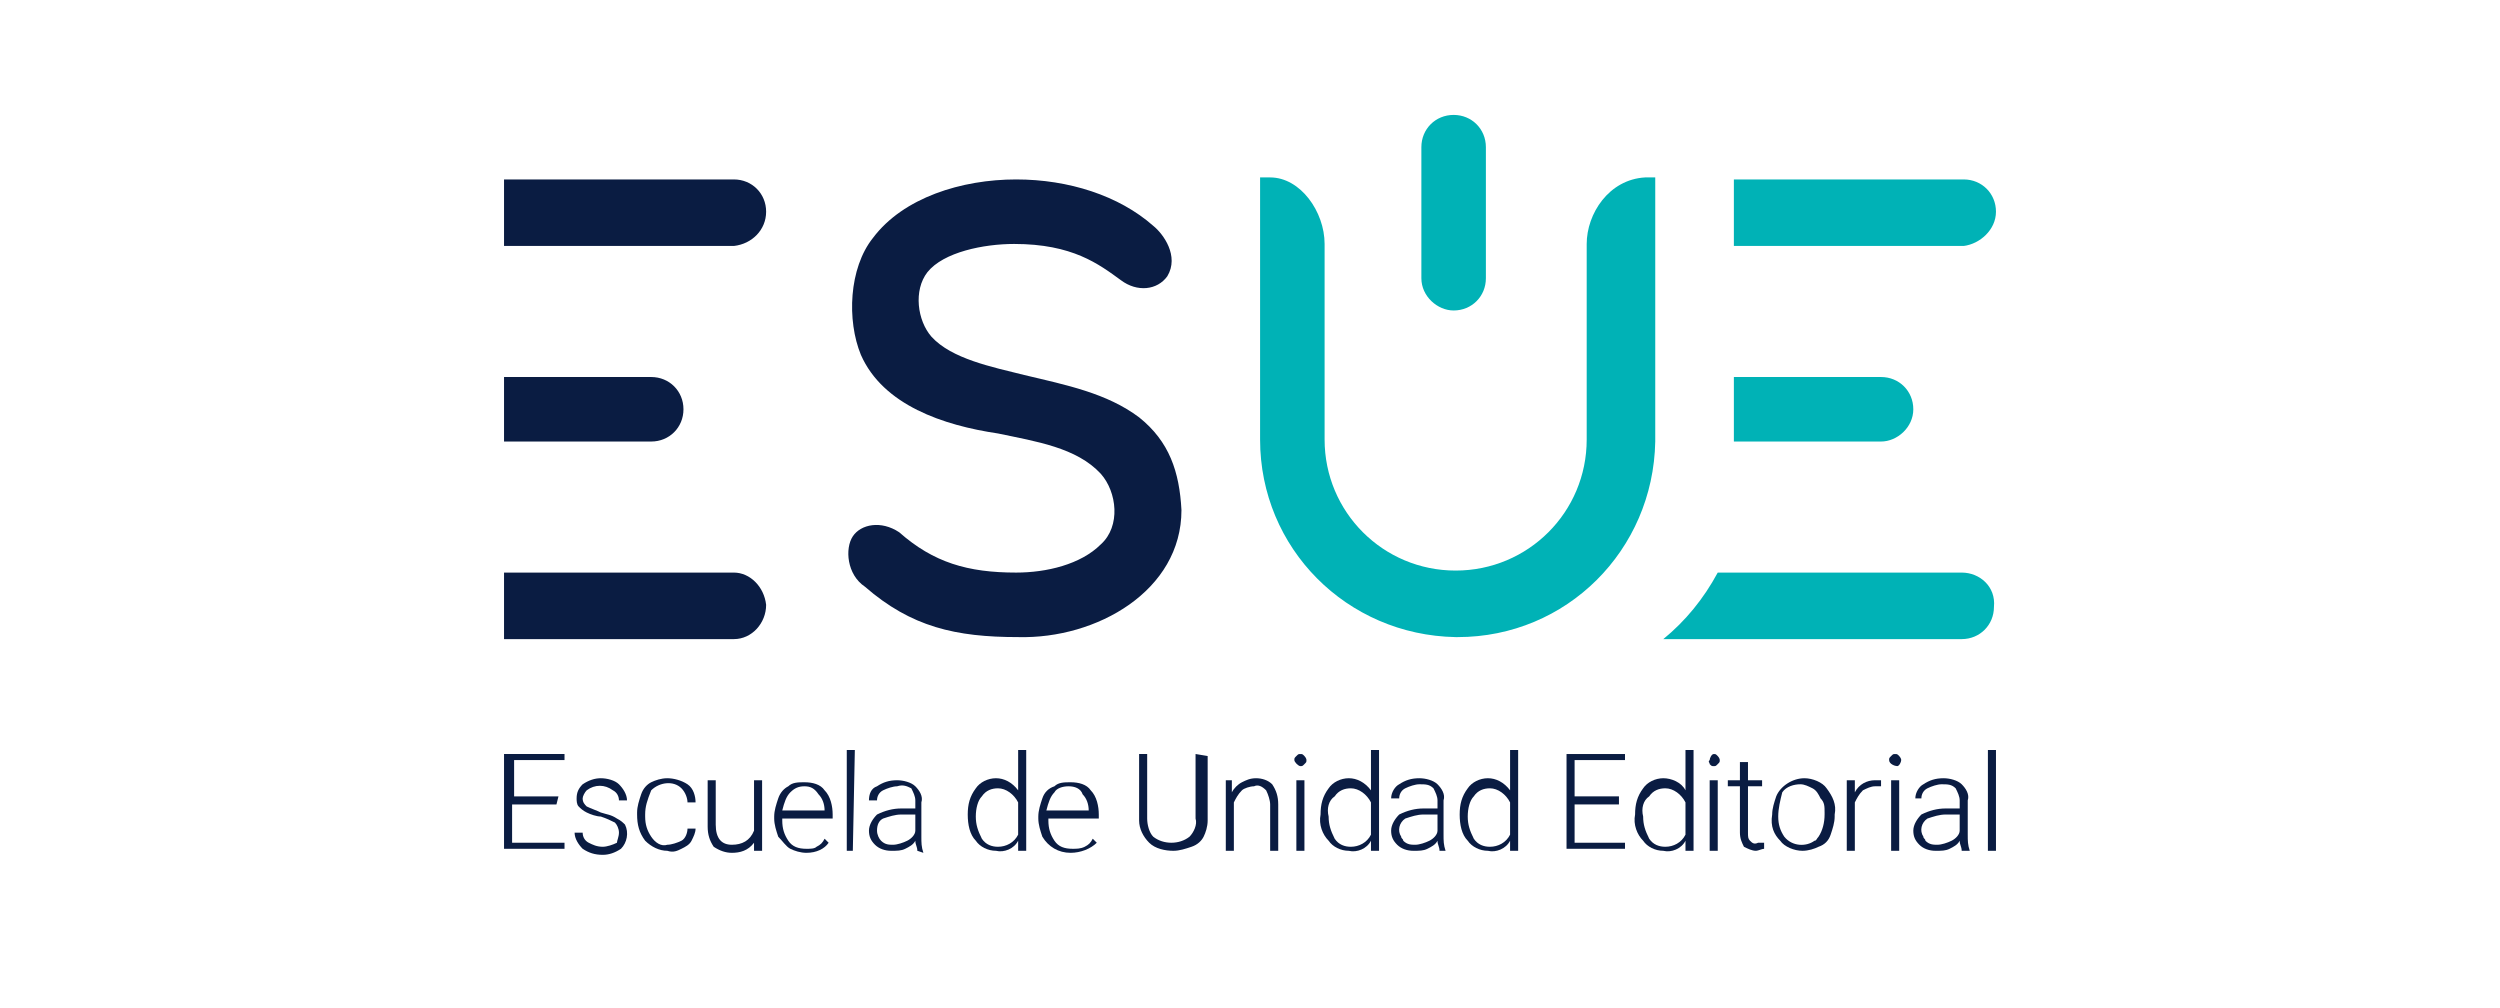
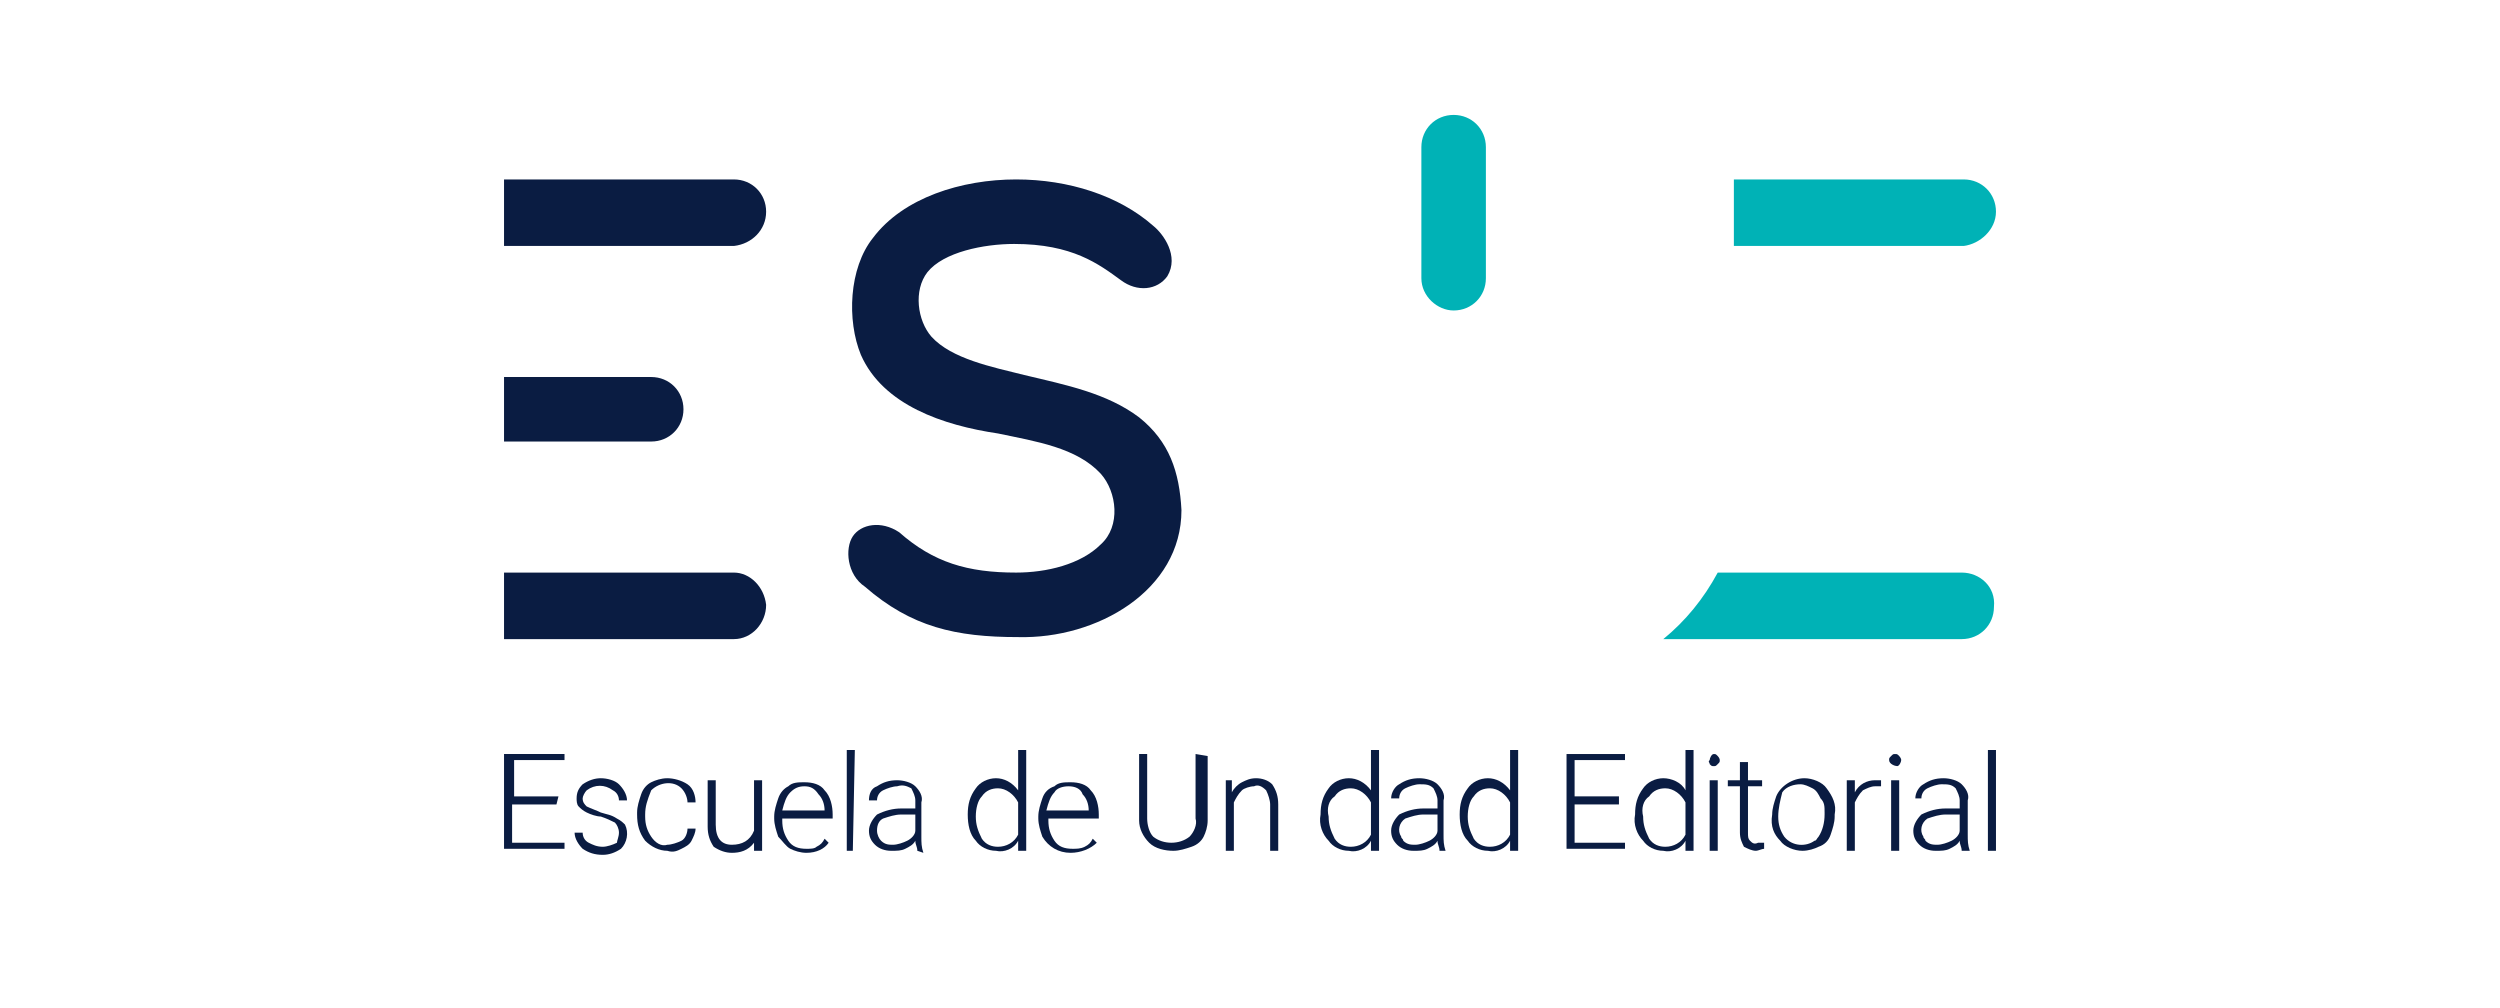
<svg xmlns="http://www.w3.org/2000/svg" version="1.1" id="Capa_1" x="0px" y="0px" viewBox="0 0 124 50" style="enable-background:new 0 0 124 50;" xml:space="preserve">
  <style type="text/css">
	.st0{fill:#00B2B6;}
	.st1{fill:#0A1C42;}
</style>
  <g>
    <path class="st0" d="M97.3,28.4H85.2c-0.7,1.3-1.6,2.4-2.7,3.3h14.8c0.9,0,1.6-0.7,1.6-1.6C99,29.1,98.2,28.4,97.3,28.4z" />
    <path class="st1" d="M56.5,20.7c-1.6-1.2-3.6-1.6-5.7-2.1c-1.6-0.4-3.6-0.8-4.6-1.9c-0.7-0.8-0.9-2.3-0.2-3.2   c0.8-1,2.8-1.4,4.3-1.4c2.9,0,4.2,1,5.3,1.8c0.8,0.6,1.8,0.5,2.3-0.2c0.6-1-0.2-2.1-0.7-2.5c-1.7-1.5-4.2-2.3-6.8-2.3   c-2.7,0-5.6,0.9-7.1,2.9c-1.2,1.5-1.3,4.1-0.6,5.8c1.1,2.5,4.1,3.5,6.8,3.9c1.9,0.4,3.9,0.7,5.1,2c0.8,0.9,1,2.6,0,3.5   c-1,1-2.7,1.4-4.2,1.4c-2.4,0-4.1-0.5-5.8-2c-0.9-0.6-1.9-0.4-2.3,0.2s-0.3,1.9,0.6,2.5c2.3,2,4.5,2.5,7.6,2.5   c3.9,0.1,8.1-2.3,8.1-6.3C58.5,23.4,58,21.9,56.5,20.7z" />
    <path class="st1" d="M38,10.5c0-0.9-0.7-1.6-1.6-1.6l0,0H25v3.3h11.4C37.3,12.1,38,11.4,38,10.5z" />
    <path class="st1" d="M33.9,20.3c0-0.9-0.7-1.6-1.6-1.6l0,0H25v3.2h7.3C33.2,21.9,33.9,21.2,33.9,20.3z" />
    <path class="st0" d="M72.1,15.4c0.9,0,1.6-0.7,1.6-1.6l0,0V7.3c0-0.9-0.7-1.6-1.6-1.6s-1.6,0.7-1.6,1.6v6.5   C70.5,14.7,71.3,15.4,72.1,15.4L72.1,15.4z" />
    <path class="st1" d="M36.4,28.4H25v3.3h11.4c0.9,0,1.6-0.8,1.6-1.7C37.9,29.1,37.2,28.4,36.4,28.4z" />
    <path class="st0" d="M99,10.5c0-0.9-0.7-1.6-1.6-1.6H86v3.3h11.4C98.2,12.1,99,11.4,99,10.5L99,10.5z" />
-     <path class="st0" d="M94.9,20.3c0-0.9-0.7-1.6-1.6-1.6l0,0H86v3.2h7.3C94.1,21.9,94.9,21.2,94.9,20.3L94.9,20.3z" />
-     <path class="st0" d="M78.7,12.1v9.7c0,3.6-2.9,6.5-6.5,6.5l0,0c-3.6,0-6.5-2.9-6.5-6.5v-9.7c0-1.6-1.2-3.3-2.7-3.3h-0.5v13   c0,5.4,4.3,9.7,9.7,9.8h0.1l0,0c5.4,0,9.7-4.3,9.8-9.7c0,0,0,0,0-0.1v-13h-0.5C79.8,8.9,78.7,10.6,78.7,12.1z" />
    <path class="st1" d="M27.6,39.9h-2.2v1.9H28v0.3h-3v-4.7h3v0.3h-2.5v1.8h2.2L27.6,39.9z" />
    <path class="st1" d="M30.7,41.3c0-0.2-0.1-0.4-0.2-0.5c-0.2-0.1-0.4-0.2-0.7-0.3c-0.2,0-0.5-0.1-0.7-0.2c-0.2-0.1-0.3-0.2-0.4-0.3   s-0.1-0.3-0.1-0.4c0-0.3,0.1-0.5,0.3-0.7c0.3-0.2,0.6-0.3,0.9-0.3s0.7,0.1,0.9,0.3c0.2,0.2,0.4,0.5,0.4,0.8h-0.4   c0-0.2-0.1-0.4-0.3-0.5c-0.4-0.3-0.9-0.3-1.3,0c-0.1,0.1-0.2,0.3-0.2,0.4c0,0.2,0.1,0.3,0.2,0.4c0.2,0.1,0.5,0.2,0.7,0.3   c0.3,0.1,0.5,0.1,0.8,0.3c0.2,0.1,0.3,0.2,0.4,0.3c0.2,0.4,0.1,0.9-0.2,1.2c-0.3,0.2-0.6,0.3-0.9,0.3c-0.4,0-0.7-0.1-1-0.3   c-0.2-0.2-0.4-0.5-0.4-0.8h0.4c0,0.2,0.1,0.4,0.3,0.5c0.2,0.1,0.4,0.2,0.7,0.2c0.2,0,0.5-0.1,0.7-0.2   C30.6,41.7,30.7,41.5,30.7,41.3z" />
    <path class="st1" d="M33.1,41.9c0.2,0,0.5-0.1,0.7-0.2c0.2-0.1,0.3-0.4,0.3-0.6h0.4c0,0.2-0.1,0.4-0.2,0.6   c-0.1,0.2-0.3,0.3-0.5,0.4c-0.2,0.1-0.4,0.2-0.7,0.1c-0.4,0-0.8-0.2-1.1-0.5c-0.3-0.4-0.4-0.8-0.4-1.3v-0.1c0-0.3,0.1-0.6,0.2-0.9   c0.1-0.3,0.3-0.5,0.5-0.6s0.5-0.2,0.8-0.2s0.7,0.1,1,0.3s0.4,0.6,0.4,0.9h-0.4c0-0.2-0.1-0.5-0.3-0.7c-0.4-0.4-1.1-0.3-1.5,0.1l0,0   C32.1,39.7,32,40,32,40.4v0.1c0,0.4,0.1,0.7,0.3,1C32.5,41.8,32.8,42,33.1,41.9z" />
    <path class="st1" d="M37.4,41.8c-0.3,0.4-0.7,0.5-1.1,0.5c-0.3,0-0.6-0.1-0.9-0.3c-0.2-0.3-0.3-0.6-0.3-1v-2.3h0.4v2.2   c0,0.7,0.3,1,0.8,1s0.9-0.2,1.1-0.7v-2.5h0.4v3.5h-0.4V41.8z" />
    <path class="st1" d="M40,42.3c-0.3,0-0.6-0.1-0.8-0.2c-0.2-0.1-0.4-0.4-0.6-0.6c-0.1-0.3-0.2-0.6-0.2-0.9v-0.1   c0-0.3,0.1-0.6,0.2-0.9c0.1-0.3,0.3-0.5,0.5-0.6c0.2-0.2,0.5-0.2,0.8-0.2c0.4,0,0.8,0.1,1,0.4c0.3,0.3,0.4,0.8,0.4,1.2v0.2h-2.5   v0.1c0,0.4,0.1,0.7,0.3,1c0.2,0.3,0.5,0.4,0.9,0.4c0.2,0,0.4,0,0.5-0.1c0.2-0.1,0.3-0.2,0.4-0.4l0.2,0.2   C40.9,42.1,40.5,42.3,40,42.3z M39.9,39c-0.3,0-0.5,0.1-0.7,0.3s-0.3,0.5-0.4,0.9h2.1l0,0c0-0.3-0.1-0.6-0.3-0.8   C40.4,39.1,40.2,39,39.9,39L39.9,39z" />
    <path class="st1" d="M42.3,42.2H42v-5h0.4L42.3,42.2L42.3,42.2z" />
    <path class="st1" d="M45.5,42.2c0-0.2-0.1-0.3-0.1-0.5c-0.1,0.2-0.3,0.3-0.5,0.4c-0.2,0.1-0.4,0.1-0.7,0.1c-0.3,0-0.6-0.1-0.8-0.3   c-0.2-0.2-0.3-0.4-0.3-0.7s0.2-0.6,0.4-0.8c0.4-0.2,0.8-0.3,1.2-0.3h0.7v-0.4c0-0.2-0.1-0.4-0.2-0.6C45,39,44.8,38.9,44.5,39   c-0.2,0-0.5,0.1-0.7,0.2c-0.2,0.1-0.3,0.3-0.3,0.5h-0.4c0-0.3,0.1-0.6,0.4-0.7c0.3-0.2,0.6-0.3,1-0.3c0.3,0,0.7,0.1,0.9,0.3   c0.2,0.2,0.4,0.5,0.3,0.8v1.7c0,0.3,0,0.5,0.1,0.8l0,0L45.5,42.2z M44.3,41.9c0.2,0,0.5-0.1,0.7-0.2c0.2-0.1,0.4-0.3,0.4-0.5v-0.8   h-0.7c-0.3,0-0.6,0.1-0.9,0.2c-0.2,0.1-0.3,0.3-0.3,0.6c0,0.2,0.1,0.4,0.2,0.5C43.9,41.9,44.1,41.9,44.3,41.9L44.3,41.9z" />
    <path class="st1" d="M48,40.4c0-0.5,0.1-0.9,0.4-1.3c0.2-0.3,0.6-0.5,1-0.5s0.8,0.2,1.1,0.6v-2h0.4v5h-0.4v-0.5   c-0.2,0.4-0.7,0.6-1.1,0.5c-0.4,0-0.8-0.2-1-0.5C48.1,41.4,48,40.9,48,40.4L48,40.4z M48.4,40.5c0,0.4,0.1,0.7,0.3,1.1   c0.2,0.3,0.5,0.4,0.8,0.4c0.4,0,0.8-0.2,1-0.6v-1.6c-0.2-0.4-0.6-0.7-1-0.7c-0.3,0-0.6,0.1-0.8,0.4C48.5,39.7,48.4,40.1,48.4,40.5z   " />
    <path class="st1" d="M53.1,42.3c-0.6,0-1.1-0.3-1.4-0.8c-0.1-0.3-0.2-0.6-0.2-0.9v-0.1c0-0.3,0.1-0.6,0.2-0.9   c0.1-0.3,0.3-0.5,0.6-0.6c0.2-0.2,0.5-0.2,0.8-0.2c0.4,0,0.8,0.1,1,0.4c0.3,0.3,0.4,0.8,0.4,1.2v0.2H52v0.1c0,0.4,0.1,0.7,0.3,1   c0.2,0.3,0.5,0.4,0.9,0.4c0.2,0,0.4,0,0.6-0.1s0.3-0.2,0.4-0.4l0.2,0.2C54.1,42.1,53.6,42.3,53.1,42.3z M53,39   c-0.3,0-0.6,0.1-0.7,0.3c-0.2,0.2-0.3,0.5-0.4,0.9H54l0,0c0-0.3-0.1-0.6-0.3-0.8C53.6,39.1,53.3,39,53,39L53,39z" />
    <path class="st1" d="M59.9,37.5v3.2c0,0.3-0.1,0.6-0.2,0.8s-0.3,0.4-0.6,0.5c-0.3,0.1-0.6,0.2-0.9,0.2c-0.4,0-0.9-0.1-1.2-0.4   c-0.3-0.3-0.5-0.7-0.5-1.1v-3.3h0.4v3.2c0,0.3,0.1,0.7,0.3,0.9c0.5,0.4,1.3,0.4,1.8,0c0.2-0.2,0.4-0.6,0.3-0.9v-3.2L59.9,37.5z" />
    <path class="st1" d="M61.1,38.7v0.6c0.1-0.2,0.3-0.4,0.5-0.5s0.4-0.2,0.7-0.2c0.3,0,0.6,0.1,0.8,0.3c0.2,0.3,0.3,0.6,0.3,1v2.3H63   v-2.3c0-0.2-0.1-0.5-0.2-0.7c-0.2-0.2-0.4-0.3-0.6-0.2c-0.2,0-0.5,0.1-0.6,0.2c-0.2,0.2-0.3,0.4-0.4,0.6v2.4h-0.4v-3.5   C60.8,38.7,61.1,38.7,61.1,38.7z" />
-     <path class="st1" d="M64.2,37.7c0-0.1,0-0.1,0.1-0.2c0.1-0.1,0.1-0.1,0.2-0.1s0.1,0,0.2,0.1c0,0,0.1,0.1,0.1,0.2   c0,0.1,0,0.1-0.1,0.2C64.6,38,64.6,38,64.5,38C64.4,38,64.2,37.8,64.2,37.7L64.2,37.7z M64.7,42.2h-0.4v-3.5h0.4V42.2z" />
    <path class="st1" d="M65.5,40.4c0-0.5,0.1-0.9,0.4-1.3c0.2-0.3,0.6-0.5,1-0.5s0.8,0.2,1.1,0.6v-2h0.4v5H68v-0.5   c-0.2,0.4-0.7,0.6-1.1,0.5c-0.4,0-0.8-0.2-1-0.5C65.6,41.4,65.4,40.9,65.5,40.4L65.5,40.4z M65.9,40.5c0,0.4,0.1,0.7,0.3,1.1   c0.2,0.3,0.5,0.4,0.8,0.4c0.4,0,0.8-0.2,1-0.6v-1.6c-0.2-0.4-0.6-0.7-1-0.7c-0.3,0-0.6,0.1-0.8,0.4C65.9,39.7,65.8,40.1,65.9,40.5z   " />
    <path class="st1" d="M71.4,42.2c0-0.2-0.1-0.3-0.1-0.5c-0.1,0.2-0.3,0.3-0.5,0.4c-0.2,0.1-0.4,0.1-0.7,0.1c-0.3,0-0.6-0.1-0.8-0.3   c-0.2-0.2-0.3-0.4-0.3-0.7s0.2-0.6,0.4-0.8c0.4-0.2,0.8-0.3,1.2-0.3h0.7v-0.4c0-0.2-0.1-0.4-0.2-0.6c-0.2-0.2-0.4-0.2-0.7-0.2   c-0.2,0-0.5,0.1-0.7,0.2c-0.2,0.1-0.3,0.3-0.3,0.5H69c0-0.3,0.2-0.6,0.4-0.7c0.3-0.2,0.6-0.3,1-0.3c0.3,0,0.7,0.1,0.9,0.3   c0.2,0.2,0.4,0.5,0.3,0.8v1.7c0,0.3,0,0.5,0.1,0.8l0,0H71.4z M70.2,41.9c0.2,0,0.5-0.1,0.7-0.2c0.2-0.1,0.4-0.3,0.4-0.5v-0.8h-0.7   c-0.3,0-0.6,0.1-0.9,0.2c-0.3,0.2-0.4,0.6-0.2,0.9c0,0.1,0.1,0.1,0.1,0.2C69.8,41.9,70,41.9,70.2,41.9L70.2,41.9z" />
    <path class="st1" d="M72.4,40.4c0-0.5,0.1-0.9,0.4-1.3c0.2-0.3,0.6-0.5,1-0.5s0.8,0.2,1.1,0.6v-2h0.4v5h-0.4v-0.5   c-0.2,0.4-0.7,0.6-1.1,0.5c-0.4,0-0.8-0.2-1-0.5C72.5,41.4,72.4,40.9,72.4,40.4L72.4,40.4z M72.8,40.5c0,0.4,0.1,0.7,0.3,1.1   c0.2,0.3,0.5,0.4,0.8,0.4c0.4,0,0.8-0.2,1-0.6v-1.6c-0.2-0.4-0.6-0.7-1-0.7c-0.3,0-0.6,0.1-0.8,0.4C72.9,39.7,72.8,40.1,72.8,40.5   L72.8,40.5z" />
    <path class="st1" d="M80.3,39.9h-2.2v1.9h2.5v0.3h-2.9v-4.7h2.9v0.3h-2.5v1.8h2.2V39.9z" />
    <path class="st1" d="M81.1,40.4c0-0.5,0.1-0.9,0.4-1.3c0.2-0.3,0.6-0.5,1-0.5s0.9,0.2,1.1,0.6v-2H84v5h-0.4v-0.5   c-0.2,0.4-0.7,0.6-1.1,0.5c-0.4,0-0.8-0.2-1-0.5C81.2,41.4,81,40.9,81.1,40.4L81.1,40.4z M81.5,40.5c0,0.4,0.1,0.7,0.3,1.1   c0.2,0.3,0.5,0.4,0.8,0.4c0.4,0,0.8-0.2,1-0.6v-1.6c-0.2-0.4-0.6-0.7-1-0.7c-0.3,0-0.6,0.1-0.8,0.4C81.5,39.7,81.4,40.1,81.5,40.5z   " />
    <path class="st1" d="M84.8,37.7c0-0.1,0.1-0.3,0.2-0.3l0,0c0.1,0,0.1,0,0.2,0.1c0,0,0.1,0.1,0.1,0.2c0,0.1,0,0.1-0.1,0.2   C85.1,38,85.1,38,85,38c-0.1,0-0.1,0-0.2-0.1C84.8,37.8,84.7,37.8,84.8,37.7z M85.2,42.2h-0.4v-3.5h0.4V42.2z" />
    <path class="st1" d="M86.7,37.8v0.9h0.7V39h-0.7v2.3c0,0.2,0,0.3,0.1,0.4c0.1,0.1,0.2,0.2,0.4,0.1c0.1,0,0.2,0,0.3,0v0.3   c-0.1,0-0.3,0.1-0.4,0.1c-0.2,0-0.4-0.1-0.6-0.2c-0.1-0.2-0.2-0.4-0.2-0.7V39h-0.6v-0.3h0.6v-0.9H86.7z" />
    <path class="st1" d="M87.9,40.4c0-0.3,0.1-0.6,0.2-0.9c0.2-0.5,0.8-0.9,1.4-0.9c0.4,0,0.9,0.2,1.1,0.5c0.3,0.4,0.5,0.8,0.4,1.3v0.1   c0,0.3-0.1,0.6-0.2,0.9c-0.1,0.3-0.3,0.5-0.6,0.6c-0.2,0.1-0.5,0.2-0.8,0.2c-0.4,0-0.9-0.2-1.1-0.5C88,41.4,87.8,41,87.9,40.4   L87.9,40.4z M88.2,40.5c0,0.4,0.1,0.7,0.3,1c0.4,0.5,1.1,0.5,1.5,0.2c0.1,0,0.1-0.1,0.2-0.2c0.2-0.3,0.3-0.7,0.3-1.1v-0.1   c0-0.3,0-0.5-0.2-0.7c-0.1-0.2-0.2-0.4-0.4-0.5s-0.4-0.2-0.6-0.2c-0.3,0-0.7,0.1-0.9,0.4C88.3,39.7,88.2,40.1,88.2,40.5L88.2,40.5z   " />
    <path class="st1" d="M93.3,39c-0.1,0-0.2,0-0.3,0c-0.2,0-0.4,0.1-0.6,0.2c-0.2,0.2-0.3,0.4-0.4,0.6v2.4h-0.4v-3.5H92v0.6   c0.2-0.4,0.6-0.6,1-0.6c0.1,0,0.2,0,0.3,0V39z" />
    <path class="st1" d="M93.7,37.7c0-0.1,0-0.1,0.1-0.2c0.1-0.1,0.1-0.1,0.2-0.1c0.1,0,0.1,0,0.2,0.1c0,0,0.1,0.1,0.1,0.2   c0,0.1-0.1,0.3-0.2,0.3S93.7,37.9,93.7,37.7L93.7,37.7z M94.2,42.2h-0.4v-3.5h0.4V42.2z" />
    <path class="st1" d="M97.3,42.2c0-0.2-0.1-0.3-0.1-0.5c-0.1,0.2-0.3,0.3-0.5,0.4c-0.2,0.1-0.4,0.1-0.7,0.1s-0.6-0.1-0.8-0.3   s-0.3-0.4-0.3-0.7s0.2-0.6,0.4-0.8c0.4-0.2,0.8-0.3,1.2-0.3h0.7v-0.4c0-0.2-0.1-0.4-0.2-0.6c-0.2-0.2-0.4-0.2-0.7-0.2   c-0.2,0-0.5,0.1-0.7,0.2c-0.2,0.1-0.3,0.3-0.3,0.5H95c0-0.3,0.2-0.6,0.4-0.7c0.3-0.2,0.6-0.3,1-0.3c0.3,0,0.7,0.1,0.9,0.3   s0.4,0.5,0.3,0.8v1.7c0,0.3,0,0.5,0.1,0.8l0,0H97.3z M96.1,41.9c0.2,0,0.5-0.1,0.7-0.2c0.2-0.1,0.4-0.3,0.4-0.5v-0.8h-0.7   c-0.3,0-0.6,0.1-0.9,0.2c-0.3,0.2-0.4,0.6-0.2,0.9c0,0.1,0.1,0.1,0.1,0.2C95.7,41.9,95.9,41.9,96.1,41.9L96.1,41.9z" />
    <path class="st1" d="M99,42.2h-0.4v-5H99V42.2z" />
  </g>
</svg>